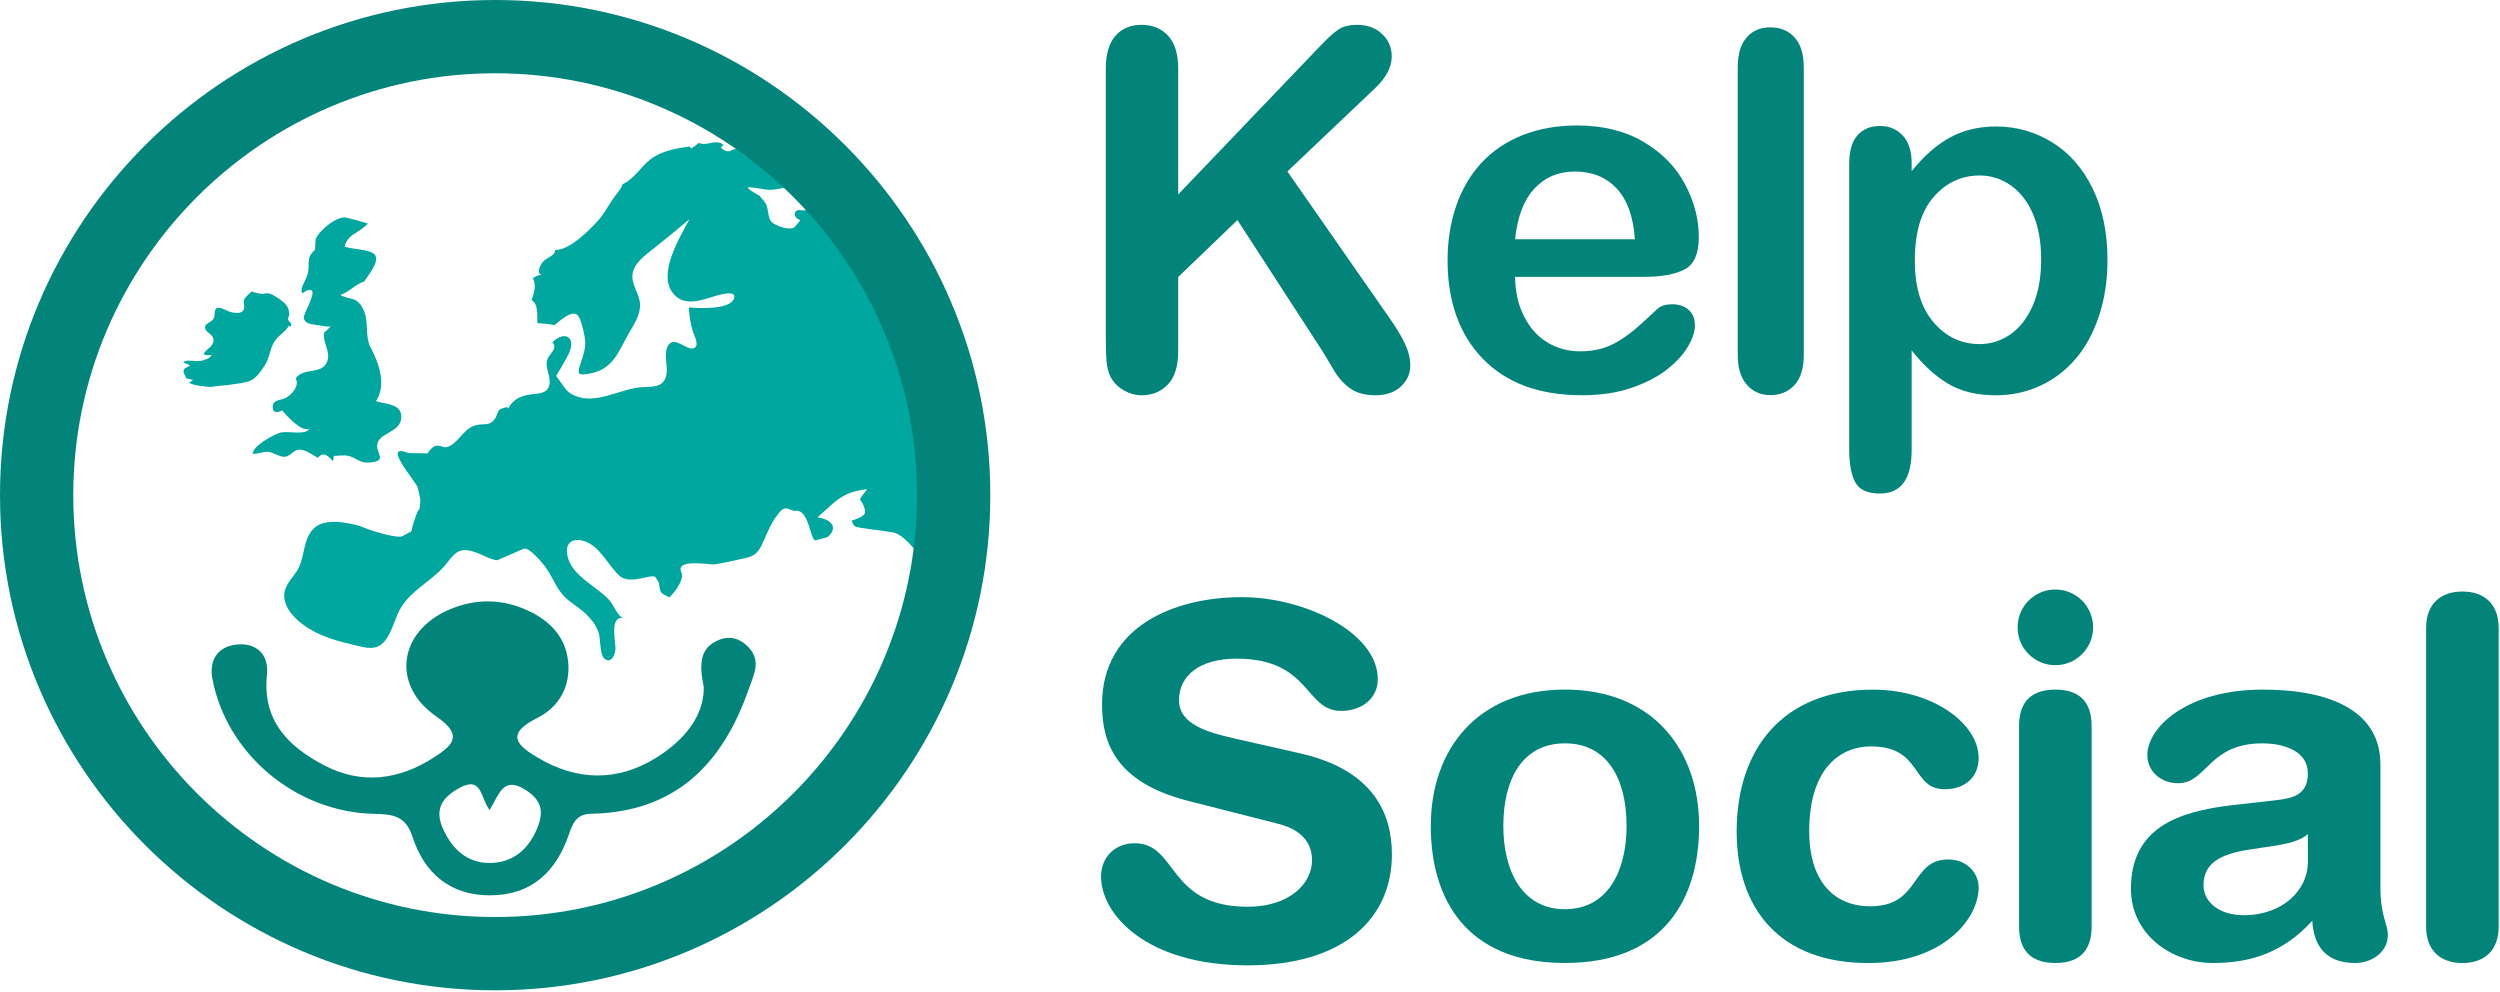
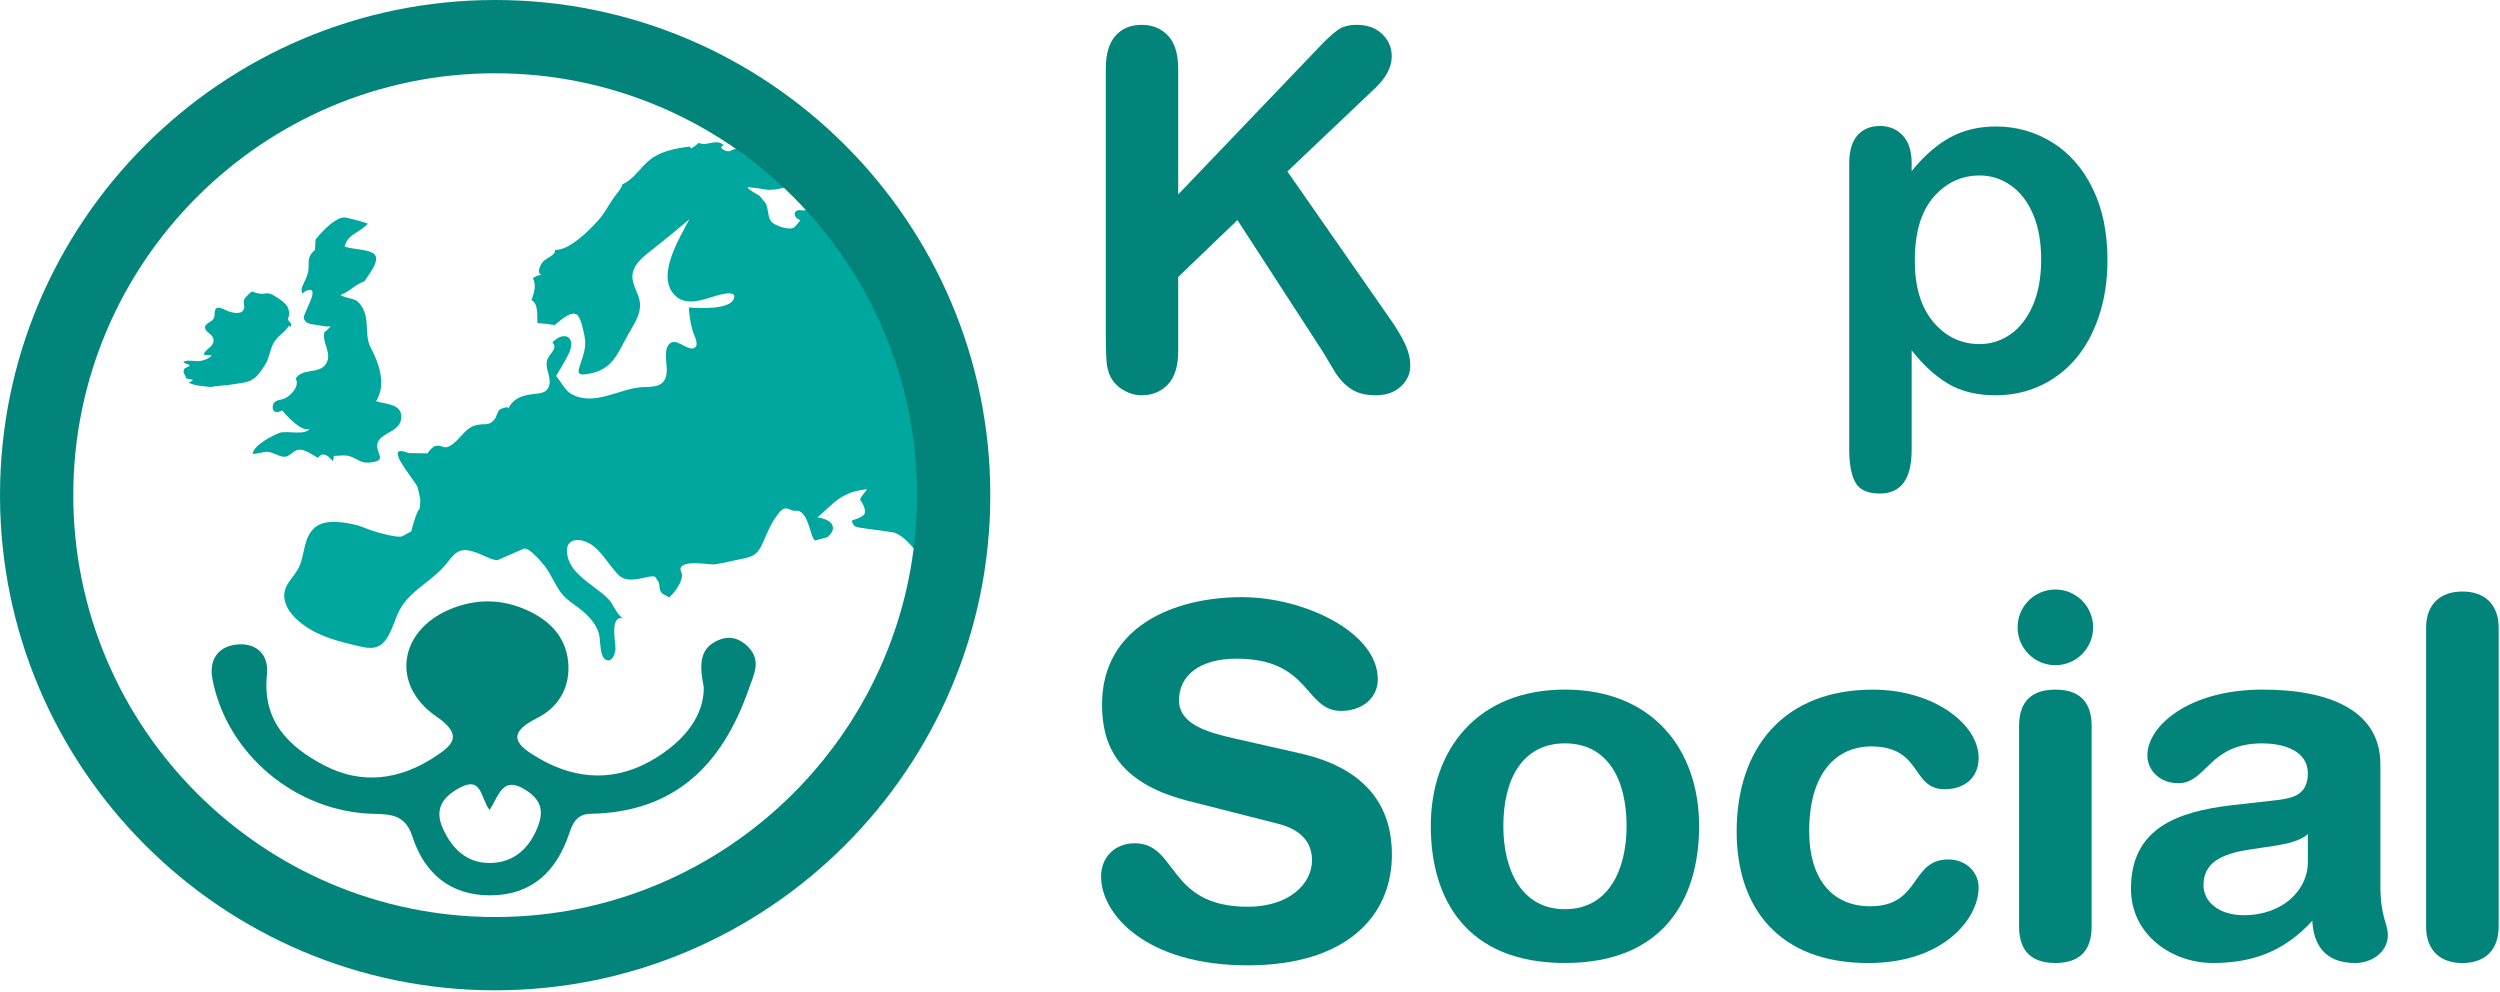
<svg xmlns="http://www.w3.org/2000/svg" width="100%" height="100%" viewBox="0 0 1076 427" xml:space="preserve" style="fill-rule:evenodd;clip-rule:evenodd;stroke-linejoin:round;stroke-miterlimit:2;">
  <g transform="matrix(1,0,0,1,-135,-170.885)">
    <g transform="matrix(1,0,0,1,345.74,465.216)">
      <path d="M0,54.32C-4.05,49.085 -3.181,39.323 -13.188,44.889C-20.89,49.174 -23.72,54.407 -20,62.523C-16.064,71.113 -9.737,77.172 0.09,77.096C9.76,77.021 16.437,71.541 20.249,62.666C23.227,55.736 23.023,50.46 15.501,45.673C5.917,39.573 4.275,47.186 0,54.32M92.166,1.466C89.99,-9.155 90.71,-15.494 98.458,-18.821C103.333,-20.914 107.746,-19.53 111.235,-15.953C117.049,-9.995 113.831,-4.338 111.468,2.407C100.078,34.918 79.671,55.243 43.542,55.927C37.683,56.039 35.854,59.618 34.232,64.451C28.776,80.711 18.166,91.006 0.171,91.023C-17.075,91.04 -28.127,81.452 -33.222,65.782C-36.186,56.663 -41.86,56.112 -49.684,55.951C-83.374,55.255 -113.211,30.23 -119.331,-2.198C-120.808,-10.026 -117.18,-15.898 -109.256,-16.88C-100.409,-17.976 -94.94,-12.633 -95.844,-3.966C-97.921,15.931 -86.545,27.089 -71.135,35.11C-55.098,43.459 -38.975,41.374 -23.959,31.646C-16.04,26.516 -11.007,22.24 -22.91,14.058C-42.62,0.51 -39.116,-22.875 -17.066,-32.095C-6.007,-36.72 5.17,-36.666 16.127,-31.7C25.655,-27.381 32.625,-20.45 33.772,-9.739C34.932,1.085 29.845,10.044 20.455,14.703C5.99,21.881 12.464,26.956 21.247,32.071C37.862,41.748 54.929,42.044 71.317,32.02C83.696,24.449 92.32,13.852 92.166,1.466" style="fill:rgb(3,132,123);fill-rule:nonzero;" />
    </g>
    <g transform="matrix(1,0,0,1,532.72,357.919)">
      <path d="M0,-29.022C-1.375,-31.723 -2.856,-34.365 -4.527,-36.9C-8.248,-42.544 -12.349,-47.895 -16.401,-53.3C-24.873,-64.598 -32.802,-76.86 -36.49,-90.617C-41.783,-92.879 -46.457,-96.362 -50.194,-100.669C-50.387,-99.759 -50.398,-99.041 -50.092,-98.802C-49.157,-98.07 -50.033,-95.918 -52.916,-96.539C-55.798,-97.159 -57.257,-93.905 -53.237,-92.21L-55.591,-89.464C-57.35,-87.412 -64.104,-89.904 -65.578,-91.46C-67.653,-93.652 -66.663,-97.774 -68.637,-100.145L-70.834,-102.784C-73.922,-104.473 -76.175,-106.067 -75.84,-106.327C-75.505,-106.587 -72.02,-106.129 -67.992,-105.441C-65.551,-105.024 -60.141,-105.848 -55.163,-107.95C-56.663,-110.818 -57.808,-113.888 -58.515,-117.111C-58.55,-117.121 -58.58,-117.13 -58.615,-117.14L-64.095,-118.76C-70.321,-119.115 -76.017,-119.695 -76.751,-120.048C-77.486,-120.401 -78.722,-121.422 -78.322,-121.601C-77.921,-121.78 -77.387,-122.59 -77.951,-122.999C-78.514,-123.406 -81.393,-123.215 -83.192,-122.182C-84.99,-121.151 -87.991,-123.483 -87.289,-123.81C-86.854,-124.01 -86.526,-124.233 -86.385,-124.694C-89.456,-127.508 -93.788,-123.835 -96.934,-125.566C-97.958,-124.632 -99.128,-123.775 -100.312,-123.098C-100.482,-123.392 -100.66,-123.683 -100.844,-123.969C-106.563,-123.26 -113.106,-122.048 -117.762,-118.461C-122.057,-115.152 -124.718,-109.987 -129.84,-107.712C-130.262,-105.877 -131.815,-104.259 -132.981,-102.709C-135.584,-99.25 -137.425,-95.274 -140.351,-92.05C-144.087,-87.93 -152.736,-79.167 -158.787,-79.485C-158.473,-77.071 -162.816,-76.049 -164.249,-74.138C-165.589,-72.348 -166.735,-69.09 -164.551,-68.822C-165.938,-68.582 -167.285,-68.172 -168.367,-67.294C-166.768,-64.145 -167.843,-61.003 -168.949,-57.866C-165.869,-56.261 -166.611,-50.911 -166.426,-47.982C-164.108,-47.86 -161.226,-47.514 -159.032,-47.133C-157.04,-48.596 -152.327,-53.271 -149.586,-51.726C-147.703,-50.664 -146.623,-44.616 -146.216,-42.726C-145.195,-37.99 -146.456,-34.724 -147.943,-30.314C-149.222,-26.522 -149.274,-25.363 -144.789,-26.072C-134.184,-27.748 -132.017,-34.645 -127.551,-42.74C-125.206,-46.991 -121.984,-51.189 -122.26,-56.298C-122.487,-60.501 -125.723,-64.103 -125.542,-68.325C-125.317,-73.609 -119.961,-77.199 -116.237,-80.184C-111.106,-84.294 -106.002,-88.411 -100.998,-92.677C-105.171,-84.711 -114.902,-69.151 -107.974,-60.721C-103.84,-55.689 -97.837,-57.205 -92.456,-58.834C-90.516,-59.421 -80.246,-63.061 -81.822,-58.544C-83.563,-53.554 -97.41,-54.375 -101.243,-54.726C-101.062,-51.214 -100.543,-47.889 -99.561,-44.516C-99.152,-43.112 -97.081,-39.258 -98.248,-37.829C-100.637,-34.9 -105.667,-41.093 -108.698,-39.649C-112.639,-37.771 -110.543,-30.44 -110.74,-27.231C-111.125,-20.98 -115.041,-20.551 -120.423,-20.445C-130.982,-20.234 -142.097,-11.494 -152.284,-17.762C-154.52,-19.138 -156.534,-23.101 -158.37,-25.191C-157.719,-26.318 -157.016,-27.481 -156.31,-28.665C-155.111,-30.675 -153.903,-32.748 -152.925,-34.809C-149.649,-41.716 -154.499,-45.064 -159.99,-39.711C-157.451,-37.038 -161.161,-34.929 -162.058,-32.547C-163.516,-28.68 -160.407,-25.179 -161.276,-21.423C-162.201,-17.428 -165.744,-17.795 -169.087,-17.32C-173.59,-16.679 -177.088,-15.245 -179.144,-10.902C-178.267,-12.755 -182.417,-10.925 -182.546,-10.829C-183.746,-9.94 -183.838,-7.892 -184.711,-6.75C-187.087,-3.643 -188.639,-4.805 -192.15,-4.187C-197.718,-3.208 -199.543,2.305 -203.951,4.826C-206.889,6.506 -207.089,4.394 -210.228,4.854C-211.384,5.023 -214.135,8.09 -213.446,8.101C-213.446,8.101 -213.448,8.101 -218.643,8.015C-221.912,7.961 -221.935,7.96 -221.938,7.96C-233.808,3.223 -219.164,19.622 -217.936,22.746L-217.327,25.523L-216.8,27.927C-216.902,30.764 -217.185,32.798 -217.427,32.447C-217.669,32.096 -219.332,35.961 -220.722,41.684L-224.588,43.762C-226.467,44.772 -236.494,41.793 -238.764,40.928C-242.801,39.389 -242.984,39.319 -242.997,39.316C-248.395,37.844 -257.433,35.987 -262.104,39.916C-267.125,44.139 -266.437,51.273 -268.914,56.789C-271.192,61.862 -276.491,64.939 -275.2,71.182C-274.087,76.563 -269.217,80.728 -264.777,83.494C-259.007,87.085 -251.89,89.068 -245.307,90.599C-240.279,91.768 -235.691,93.321 -232.019,88.751C-228.614,84.513 -227.786,78.578 -224.872,74.025C-219.857,66.193 -210.664,62.401 -205.1,54.96C-200.979,49.448 -198.649,48.629 -192.243,50.954C-190.758,51.492 -184.859,54.613 -183.399,53.974C-183.399,53.974 -183.396,53.973 -179.292,52.177C-172.564,49.236 -172.364,49.147 -172.358,49.144C-170.13,48.169 -164.358,55.195 -163.248,56.625C-160.364,60.342 -158.825,64.912 -155.87,68.569C-153.453,71.563 -149.125,73.963 -146.222,76.599C-143.101,79.434 -140.152,83.008 -139.635,87.331C-139.377,89.549 -139.328,95.363 -137.305,96.701C-134.606,98.486 -132.983,94.861 -132.822,92.332C-132.638,89.434 -135.655,77.502 -129.203,79.111C-131.796,78.458 -133.607,73.411 -135.294,71.462C-137.363,69.075 -139.988,67.236 -142.484,65.331C-147.49,61.51 -153.326,57.29 -153.702,50.406C-153.972,45.464 -149.718,44.497 -145.708,46.062C-139.193,48.605 -136.085,56.108 -131.228,60.673C-126.737,64.894 -118.031,59.986 -115.76,61.223L-114.4,63.214C-113.559,64.446 -114.381,67.579 -112.263,68.695L-109.648,70.072C-105.728,66.345 -103.375,61.545 -104.416,59.401C-107.468,53.117 -91.815,56.14 -90.25,55.9C-85.911,55.232 -81.225,54.049 -77.029,53.197C-71.646,52.106 -70.568,49.269 -68.515,44.595C-67.111,41.4 -65.697,37.999 -63.564,35.208C-62.721,34.107 -61.662,32.348 -60.225,31.896C-58.476,31.345 -56.841,33.051 -55.374,32.831C-49.396,31.931 -48.942,46.19 -46.618,45.526C-46.618,45.526 -46.617,45.526 -43.235,44.601L-41.567,44.147C-37.174,40.434 -39.114,36.609 -45.879,35.647L-39.408,29.818C-37.021,27.668 -34.389,26.078 -31.396,24.932C-30.649,24.645 -24.19,23.052 -24.657,23.748C-25.454,24.936 -28.03,27.581 -27.401,28.268C-26.772,28.956 -25.108,31.788 -25.478,33.736C-25.849,35.684 -31.079,36.817 -31.068,37.097C-31.059,37.377 -30.675,38.8 -29.718,39.51C-28.761,40.219 -20.41,40.953 -13.625,42.05C-6.839,43.149 0.272,56.835 2.925,55.755L5.505,55.97C6.307,56.038 6.434,48.089 6.434,47.619C6.435,45.275 6.471,38.273 6.514,32.057L6.763,-5.234C5.38,-10.369 3.96,-15.494 2.474,-20.603C1.662,-23.393 0.966,-26.279 0,-29.022" style="fill:rgb(0,167,159);fill-rule:nonzero;" />
    </g>
    <g transform="matrix(1,0,0,1,348.114,202.426)">
      <path d="M0,363.148C-100.12,363.148 -181.573,281.693 -181.573,181.573C-181.573,81.453 -100.12,-0.001 0,-0.001C100.121,-0.001 181.575,81.453 181.575,181.573C181.575,281.693 100.121,363.148 0,363.148M0,-31.541C-117.512,-31.541 -213.114,64.062 -213.114,181.573C-213.114,299.085 -117.512,394.689 0,394.689C117.513,394.689 213.116,299.085 213.116,181.573C213.116,64.062 117.513,-31.541 0,-31.541" style="fill:rgb(3,132,123);fill-rule:nonzero;" />
    </g>
    <g transform="matrix(1,0,0,1,293.262,367.048)">
-       <path d="M0,-99.953C0.115,-99.78 -1.254,-98.589 -3.042,-97.306C-6.47,-94.848 -8.559,-94.508 -9.976,-90.115C-6.927,-88.694 0.956,-89.034 3.024,-86.581C5.313,-83.867 0.487,-78.021 -1.459,-75.051C-5.856,-73.516 -7.271,-70.938 -11.757,-69.184C-7.437,-66.841 -4.951,-68.815 -2.049,-63.309C0.835,-57.836 -1.539,-51.843 1.374,-46.383C5.144,-39.318 7.983,-30.261 3.585,-23.507C7.446,-22.157 14.041,-22.516 14.433,-17.3C14.951,-10.416 6.179,-10.234 4.39,-5.874C2.552,-1.395 9.594,2.293 0.494,2.931C-3.351,3.2 -4.758,1.031 -7.953,0.144C-10.153,-0.467 -12.386,0.033 -14.657,0.08C-14.523,1.021 -14.96,1.714 -14.952,2.318C-16.794,0.319 -19.027,-2.203 -21.43,0.903C-23.88,-0.383 -26.913,-2.909 -29.73,-2.597C-32.004,-2.345 -33.479,0.288 -35.645,0.428C-38.114,0.589 -40.577,-1.644 -43.206,-1.695C-45.338,-1.735 -47.526,-0.638 -49.523,-0.864C-49.347,-4.368 -40.749,-8.911 -37.865,-9.891C-34.784,-10.939 -26.826,-8.586 -25.107,-11.618C-28.347,-10.065 -34.898,-17.11 -36.799,-19.546C-39.074,-18.205 -41.232,-18.613 -40.859,-21.396C-40.456,-24.412 -37.429,-23.676 -35.243,-24.919C-32.621,-26.41 -29.237,-30.078 -30.997,-33.285C-27.738,-38.054 -20.363,-34.864 -17.72,-39.964C-15.358,-44.521 -19.813,-48.745 -18.62,-53.261C-17.371,-53.893 -16.745,-55.079 -15.754,-55.83C-16.648,-55.153 -21.531,-56.274 -22.664,-56.415C-24.728,-56.673 -26.899,-56.89 -27.512,-59.213C-27.97,-60.95 -21.212,-71.198 -24.786,-71.397C-25.923,-71.458 -26.898,-70.884 -27.713,-70.136C-28.419,-69.489 -28.771,-71.413 -28.102,-72.994C-27.186,-75.154 -25.99,-77.094 -25.602,-79.455C-25.042,-82.861 -26.438,-85.407 -22.782,-88.509C-22.538,-88.716 -22.641,-92.451 -22.351,-93.245C-21.686,-95.071 -20.439,-96.281 -19.092,-97.596C-16.982,-99.654 -12.375,-103.153 -9.219,-102.475C-6.792,-101.953 -0.115,-100.126 0,-99.953" style="fill:rgb(0,167,159);fill-rule:nonzero;" />
+       <path d="M0,-99.953C0.115,-99.78 -1.254,-98.589 -3.042,-97.306C-6.47,-94.848 -8.559,-94.508 -9.976,-90.115C-6.927,-88.694 0.956,-89.034 3.024,-86.581C5.313,-83.867 0.487,-78.021 -1.459,-75.051C-5.856,-73.516 -7.271,-70.938 -11.757,-69.184C-7.437,-66.841 -4.951,-68.815 -2.049,-63.309C0.835,-57.836 -1.539,-51.843 1.374,-46.383C5.144,-39.318 7.983,-30.261 3.585,-23.507C7.446,-22.157 14.041,-22.516 14.433,-17.3C14.951,-10.416 6.179,-10.234 4.39,-5.874C2.552,-1.395 9.594,2.293 0.494,2.931C-3.351,3.2 -4.758,1.031 -7.953,0.144C-10.153,-0.467 -12.386,0.033 -14.657,0.08C-14.523,1.021 -14.96,1.714 -14.952,2.318C-16.794,0.319 -19.027,-2.203 -21.43,0.903C-23.88,-0.383 -26.913,-2.909 -29.73,-2.597C-32.004,-2.345 -33.479,0.288 -35.645,0.428C-38.114,0.589 -40.577,-1.644 -43.206,-1.695C-45.338,-1.735 -47.526,-0.638 -49.523,-0.864C-49.347,-4.368 -40.749,-8.911 -37.865,-9.891C-34.784,-10.939 -26.826,-8.586 -25.107,-11.618C-28.347,-10.065 -34.898,-17.11 -36.799,-19.546C-39.074,-18.205 -41.232,-18.613 -40.859,-21.396C-40.456,-24.412 -37.429,-23.676 -35.243,-24.919C-32.621,-26.41 -29.237,-30.078 -30.997,-33.285C-27.738,-38.054 -20.363,-34.864 -17.72,-39.964C-15.358,-44.521 -19.813,-48.745 -18.62,-53.261C-17.371,-53.893 -16.745,-55.079 -15.754,-55.83C-16.648,-55.153 -21.531,-56.274 -22.664,-56.415C-24.728,-56.673 -26.899,-56.89 -27.512,-59.213C-27.97,-60.95 -21.212,-71.198 -24.786,-71.397C-25.923,-71.458 -26.898,-70.884 -27.713,-70.136C-28.419,-69.489 -28.771,-71.413 -28.102,-72.994C-27.186,-75.154 -25.99,-77.094 -25.602,-79.455C-25.042,-82.861 -26.438,-85.407 -22.782,-88.509C-22.538,-88.716 -22.641,-92.451 -22.351,-93.245C-16.982,-99.654 -12.375,-103.153 -9.219,-102.475C-6.792,-101.953 -0.115,-100.126 0,-99.953" style="fill:rgb(0,167,159);fill-rule:nonzero;" />
    </g>
    <g transform="matrix(1,0,0,1,214.165,302.217)">
      <path d="M0,29.346C-0.102,29.092 -0.168,28.824 -0.161,28.532C-0.113,26.603 1.566,27.129 2.538,25.892C1.7,25.353 0.514,25.176 -0.307,24.541C0.999,23.272 5.076,24.313 6.821,24.066C8.444,23.837 11.057,22.987 11.97,21.568C11.648,21.55 8.716,21.606 8.554,21.159C8.477,20.948 9.305,19.61 10.566,18.658C12.471,17.221 13.611,15.076 11.977,13.145C10.963,11.947 8.533,10.94 9.186,8.971C9.531,7.929 11.693,7.157 12.403,6.277C13.258,5.217 13.158,4.562 13.244,3.197C13.504,-0.916 17.43,2.167 19.852,2.89C22.254,3.607 26.068,3.979 25.937,0.55C25.878,-0.997 25.28,-1.781 26.467,-3.256C27.219,-4.192 28.305,-5.04 29.171,-5.89C30.467,-5.417 31.84,-5.01 33.218,-4.887C34.252,-4.795 35.277,-5.196 36.265,-5.093C37.483,-4.966 39.035,-3.967 40.085,-3.303C41.787,-2.228 44.233,-0.478 44.91,1.463C45.167,2.202 45.365,3.437 45.313,4.215C45.281,4.692 44.698,5.664 44.76,6.03C44.975,7.299 46.868,7.642 45.954,9.368C45.745,9.032 45.39,9.029 45.198,8.832C43.52,11.774 40.396,13.103 38.744,16C36.991,19.075 36.835,22.693 34.91,25.709C33.366,28.126 31.377,31.237 28.663,32.476C26.659,33.39 24.108,33.574 21.979,33.954C18.474,34.58 14.846,34.612 11.377,35.236C8.825,34.867 4.49,34.804 2.107,33.332C2.754,33.066 3.432,32.755 3.875,32.211C2.976,31.858 1.858,31.857 0.913,31.473C0.892,30.703 0.295,30.078 0,29.346" style="fill:rgb(0,167,159);fill-rule:nonzero;" />
    </g>
    <g transform="matrix(0.701,0,0,0.701,642.095,322.079)">
      <path d="M0,-173.426L0,-96.315L87.26,-187.525C91.453,-191.925 95.02,-195.18 97.964,-197.28C100.907,-199.379 104.821,-200.431 109.714,-200.431C116.1,-200.431 121.263,-198.554 125.207,-194.802C129.146,-191.054 131.116,-186.477 131.116,-181.076C131.116,-174.572 127.772,-168.123 121.086,-161.722L67.056,-110.418L129.322,-21.002C133.713,-14.802 137.004,-9.376 139.201,-4.726C141.395,-0.077 142.493,4.453 142.493,8.848C142.493,13.752 140.57,18.002 136.729,21.605C132.889,25.201 127.674,27.005 121.086,27.005C114.902,27.005 109.864,25.679 105.972,23.03C102.079,20.381 98.788,16.852 96.093,12.45C93.397,8.051 91.003,4.049 88.908,0.452L36.371,-80.563L0,-45.607L0,-0.15C0,9.051 -2.094,15.877 -6.282,20.329C-10.476,24.777 -15.866,27.005 -22.449,27.005C-26.243,27.005 -29.887,26 -33.375,24.004C-36.869,22.004 -39.564,19.303 -41.456,15.903C-42.855,13.104 -43.705,9.854 -44.001,6.148C-44.301,2.452 -44.452,-2.902 -44.452,-9.899L-44.452,-173.426C-44.452,-182.424 -42.482,-189.178 -38.538,-193.677C-34.598,-198.176 -29.239,-200.431 -22.449,-200.431C-15.768,-200.431 -10.351,-198.202 -6.209,-193.755C-2.068,-189.302 0,-182.523 0,-173.426" style="fill:rgb(3,132,123);fill-rule:nonzero;" />
    </g>
    <g transform="matrix(0.696,0,0,0.696,787.098,292.028)">
-       <path d="M0,-26.108L74.09,-26.108C73.095,-40.108 69.326,-50.583 62.79,-57.539C56.254,-64.49 47.649,-67.963 36.972,-67.963C26.792,-67.963 18.437,-64.438 11.9,-57.389C5.364,-50.335 1.399,-39.911 0,-26.108M79.931,-2.856L0,-2.856C0.099,6.448 1.97,14.648 5.613,21.749C9.257,28.85 14.093,34.199 20.132,37.802C26.17,41.404 32.831,43.203 40.113,43.203C45.001,43.203 49.469,42.627 53.512,41.476C57.55,40.326 61.468,38.527 65.263,36.076C69.052,33.624 72.545,31.001 75.737,28.197C78.931,25.403 83.072,21.599 88.162,16.799C90.256,14.996 93.252,14.099 97.14,14.099C101.333,14.099 104.723,15.249 107.319,17.551C109.911,19.852 111.212,23.097 111.212,27.3C111.212,31.001 109.761,35.324 106.868,40.274C103.977,45.229 99.612,49.977 93.775,54.528C87.934,59.079 80.6,62.852 71.772,65.853C62.94,68.854 52.786,70.357 41.311,70.357C15.067,70.357 -5.339,62.852 -19.903,47.852C-34.474,32.851 -41.757,12.497 -41.757,-13.207C-41.757,-25.305 -39.963,-36.537 -36.371,-46.888C-32.779,-57.239 -27.539,-66.112 -20.655,-73.514C-13.767,-80.916 -5.287,-86.591 4.789,-90.541C14.871,-94.491 26.046,-96.465 38.319,-96.465C54.284,-96.465 67.979,-93.091 79.402,-86.343C90.831,-79.589 99.384,-70.865 105.075,-60.162C110.761,-49.459 113.606,-38.558 113.606,-27.461C113.606,-17.156 110.662,-10.481 104.774,-7.433C98.886,-4.379 90.604,-2.856 79.931,-2.856" style="fill:rgb(3,132,123);fill-rule:nonzero;" />
-     </g>
+       </g>
    <g transform="matrix(0.696,0,0,0.696,882.913,199.988)">
-       <path d="M0,177.626L0,0.001C0,-8.199 1.819,-14.403 5.463,-18.602C9.102,-22.8 14.016,-24.905 20.204,-24.905C26.388,-24.905 31.379,-22.826 35.174,-18.674C38.962,-14.528 40.859,-8.297 40.859,0.001L40.859,177.626C40.859,185.93 38.937,192.154 35.096,196.302C31.255,200.453 26.289,202.531 20.204,202.531C14.218,202.531 9.351,200.375 5.608,196.078C1.871,191.781 0,185.629 0,177.626" style="fill:rgb(3,132,123);fill-rule:nonzero;" />
-     </g>
+       </g>
    <g transform="matrix(0.696,0,0,0.696,1013.51,325.874)">
      <path d="M0,-62.262C0,-73.064 -1.644,-82.337 -4.939,-90.091C-8.231,-97.84 -12.798,-103.79 -18.634,-107.942C-24.471,-112.089 -30.934,-114.167 -38.014,-114.167C-49.293,-114.167 -58.799,-109.715 -66.527,-100.815C-74.261,-91.915 -78.127,-78.812 -78.127,-61.511C-78.127,-45.209 -74.286,-32.531 -66.605,-23.481C-58.918,-14.426 -49.392,-9.901 -38.014,-9.901C-31.229,-9.901 -24.942,-11.875 -19.157,-15.83C-13.373,-19.78 -8.729,-25.704 -5.235,-33.609C-1.747,-41.508 0,-51.056 0,-62.262M-80.076,-121.818L-80.076,-116.867C-72.39,-126.368 -64.407,-133.345 -56.124,-137.798C-47.847,-142.245 -38.465,-144.473 -27.984,-144.473C-15.415,-144.473 -3.841,-141.219 6.738,-134.719C17.312,-128.219 25.673,-118.718 31.81,-106.216C37.946,-93.714 41.015,-78.91 41.015,-61.811C41.015,-49.211 39.242,-37.631 35.697,-27.078C32.157,-16.53 27.29,-7.677 21.106,-0.529C14.917,6.623 7.609,12.128 -0.819,15.974C-9.252,19.825 -18.308,21.753 -27.984,21.753C-39.662,21.753 -49.464,19.401 -57.399,14.699C-65.33,10.003 -72.887,3.099 -80.076,-6.003L-80.076,55.507C-80.076,73.508 -86.612,82.512 -99.68,82.512C-107.366,82.512 -112.456,80.185 -114.949,75.535C-117.442,70.886 -118.691,64.106 -118.691,55.206L-118.691,-121.517C-118.691,-129.318 -116.997,-135.144 -113.602,-138.995C-110.212,-142.846 -105.567,-144.774 -99.68,-144.774C-93.895,-144.774 -89.178,-142.794 -85.539,-138.845C-81.896,-134.895 -80.076,-129.22 -80.076,-121.818" style="fill:rgb(3,132,123);fill-rule:nonzero;" />
    </g>
    <g transform="matrix(1,0,0,1,694.659,519.112)">
      <path d="M0,-23.96C31.453,-16.814 39.421,1.892 39.421,19.546C39.421,46.868 18.872,67.256 -22.646,67.256C-66.261,67.256 -85.762,45.397 -85.762,29.004C-85.762,20.597 -79.681,14.712 -71.294,14.712C-52.632,14.712 -57.454,42.034 -22.646,42.034C-4.822,42.034 5.032,32.156 5.032,22.068C5.032,15.973 2.097,9.247 -9.646,6.305L-48.438,-3.573C-79.681,-11.56 -85.343,-28.794 -85.343,-44.978C-85.343,-78.606 -54.309,-91.216 -25.162,-91.216C1.678,-91.216 33.34,-76.083 33.34,-55.906C33.34,-47.29 26.001,-42.245 17.613,-42.245C1.678,-42.245 4.613,-64.734 -27.469,-64.734C-43.405,-64.734 -52.212,-57.378 -52.212,-46.869C-52.212,-36.36 -39.631,-32.998 -28.728,-30.476L0,-23.96Z" style="fill:rgb(3,132,123);fill-rule:nonzero;" />
    </g>
    <g transform="matrix(0.955,0,0,0.955,808.556,490.829)">
      <path d="M0,74.741C19.483,74.741 27.769,57.237 27.769,37.259C27.769,15.934 19.037,0 0,0C-19.037,0 -27.769,15.934 -27.769,37.259C-27.769,57.237 -19.483,74.741 0,74.741M0,-24.24C39.412,-24.24 60.465,2.693 60.465,37.259C60.465,70.028 44.563,98.981 0,98.981C-44.567,98.981 -60.465,70.028 -60.465,37.259C-60.465,2.693 -39.417,-24.24 0,-24.24" style="fill:rgb(3,132,123);fill-rule:nonzero;" />
    </g>
    <g transform="matrix(0.955,0,0,0.955,941.05,585.382)">
      <path d="M0,-123.222C27.323,-123.222 47.702,-107.738 47.702,-92.472C47.702,-83.047 40.759,-78.334 32.474,-78.334C17.021,-78.334 22.622,-97.635 -0.892,-97.635C-13.659,-97.635 -28.665,-88.883 -28.665,-59.253C-28.665,-38.829 -19.032,-25.587 -1.119,-25.587C21.727,-25.587 16.799,-46.685 34.043,-46.685C42.329,-46.685 47.702,-40.625 47.702,-34.117C47.702,-19.751 31.577,0 -2.012,0C-42.324,0 -61.356,-24.914 -61.356,-59.253C-61.356,-96.962 -40.085,-123.222 0,-123.222" style="fill:rgb(3,132,123);fill-rule:nonzero;" />
    </g>
    <g transform="matrix(0.955,0,0,0.955,1004.01,526.634)">
      <path d="M0,-45.338C0,-54.094 3.586,-61.723 16.349,-61.723C29.115,-61.723 32.696,-54.094 32.696,-45.338L32.696,45.114C32.696,53.87 29.115,61.499 16.349,61.499C3.586,61.499 0,53.87 0,45.114L0,-45.338ZM16.349,-106.837C25.758,-106.837 33.37,-99.209 33.37,-89.779C33.37,-80.355 25.758,-72.722 16.349,-72.722C6.943,-72.722 -0.669,-80.355 -0.669,-89.779C-0.669,-99.209 6.943,-106.837 16.349,-106.837" style="fill:rgb(3,132,123);fill-rule:nonzero;" />
    </g>
    <g transform="matrix(0.955,0,0,0.955,1128.3,523.205)">
      <path d="M0,6.956C-3.585,10.326 -10.301,11.445 -14.109,12.118L-25.979,13.915C-39.639,15.935 -47.028,20.201 -47.028,30.076C-47.028,37.482 -40.085,43.541 -28.888,43.541C-10.974,43.541 0,31.873 0,19.751L0,6.956ZM32.696,30.526C32.696,44.215 36.055,47.357 36.055,52.52C36.055,59.93 29.111,65.089 21.276,65.089C7.167,65.089 2.462,56.113 2.016,46.011C-10.751,60.153 -25.529,65.089 -42.774,65.089C-61.361,65.089 -79.725,52.297 -79.725,31.646C-79.725,4.49 -59.122,-3.143 -34.038,-6.059L-14.109,-8.306C-6.27,-9.202 0,-10.999 0,-20.424C0,-29.854 -9.632,-33.893 -20.602,-33.893C-44.79,-33.893 -45.463,-15.939 -58.449,-15.939C-66.734,-15.939 -72.335,-21.774 -72.335,-28.507C-72.335,-41.525 -53.972,-58.133 -20.379,-58.133C10.975,-58.133 32.696,-48.034 32.696,-24.467L32.696,30.526Z" style="fill:rgb(3,132,123);fill-rule:nonzero;" />
    </g>
    <g transform="matrix(0.955,0,0,0.955,1179.2,569.731)">
      <path d="M0,-134.672C0,-145.443 6.497,-151.056 16.349,-151.056C26.203,-151.056 32.696,-145.443 32.696,-134.672L32.696,-0.001C32.696,10.774 26.203,16.384 16.349,16.384C6.497,16.384 0,10.774 0,-0.001L0,-134.672Z" style="fill:rgb(3,132,123);fill-rule:nonzero;" />
    </g>
  </g>
</svg>